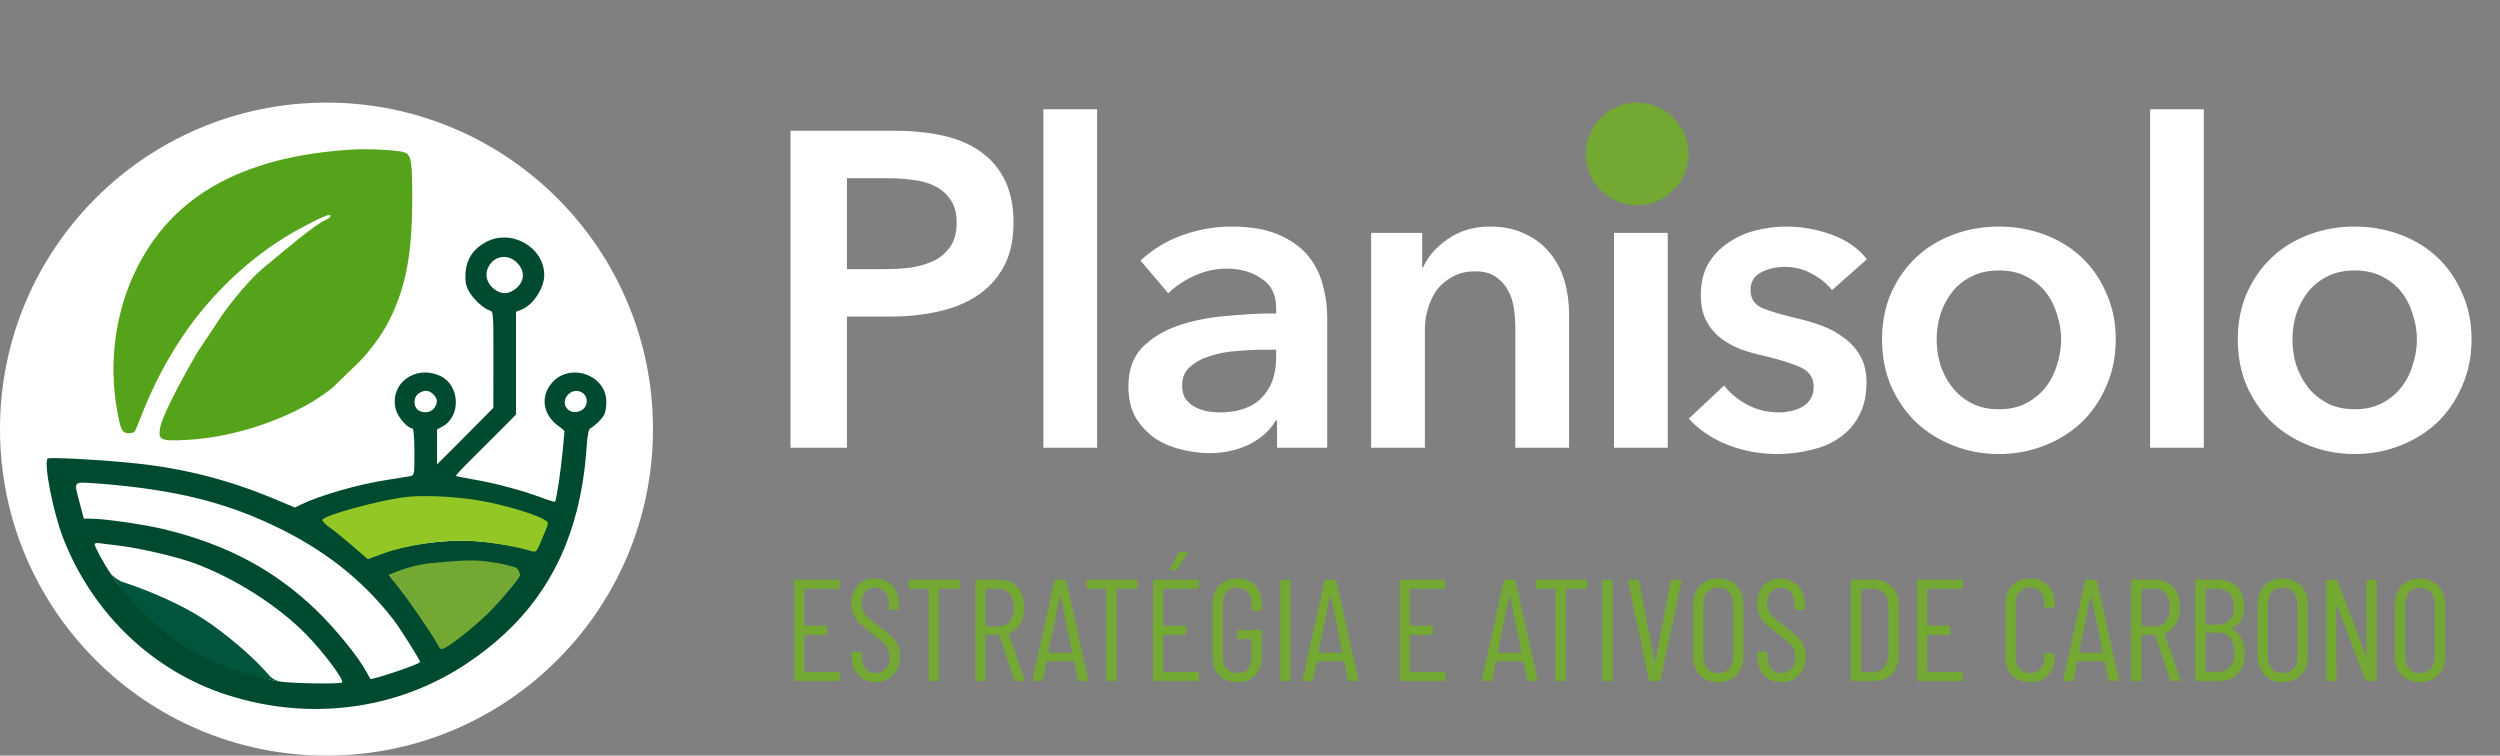
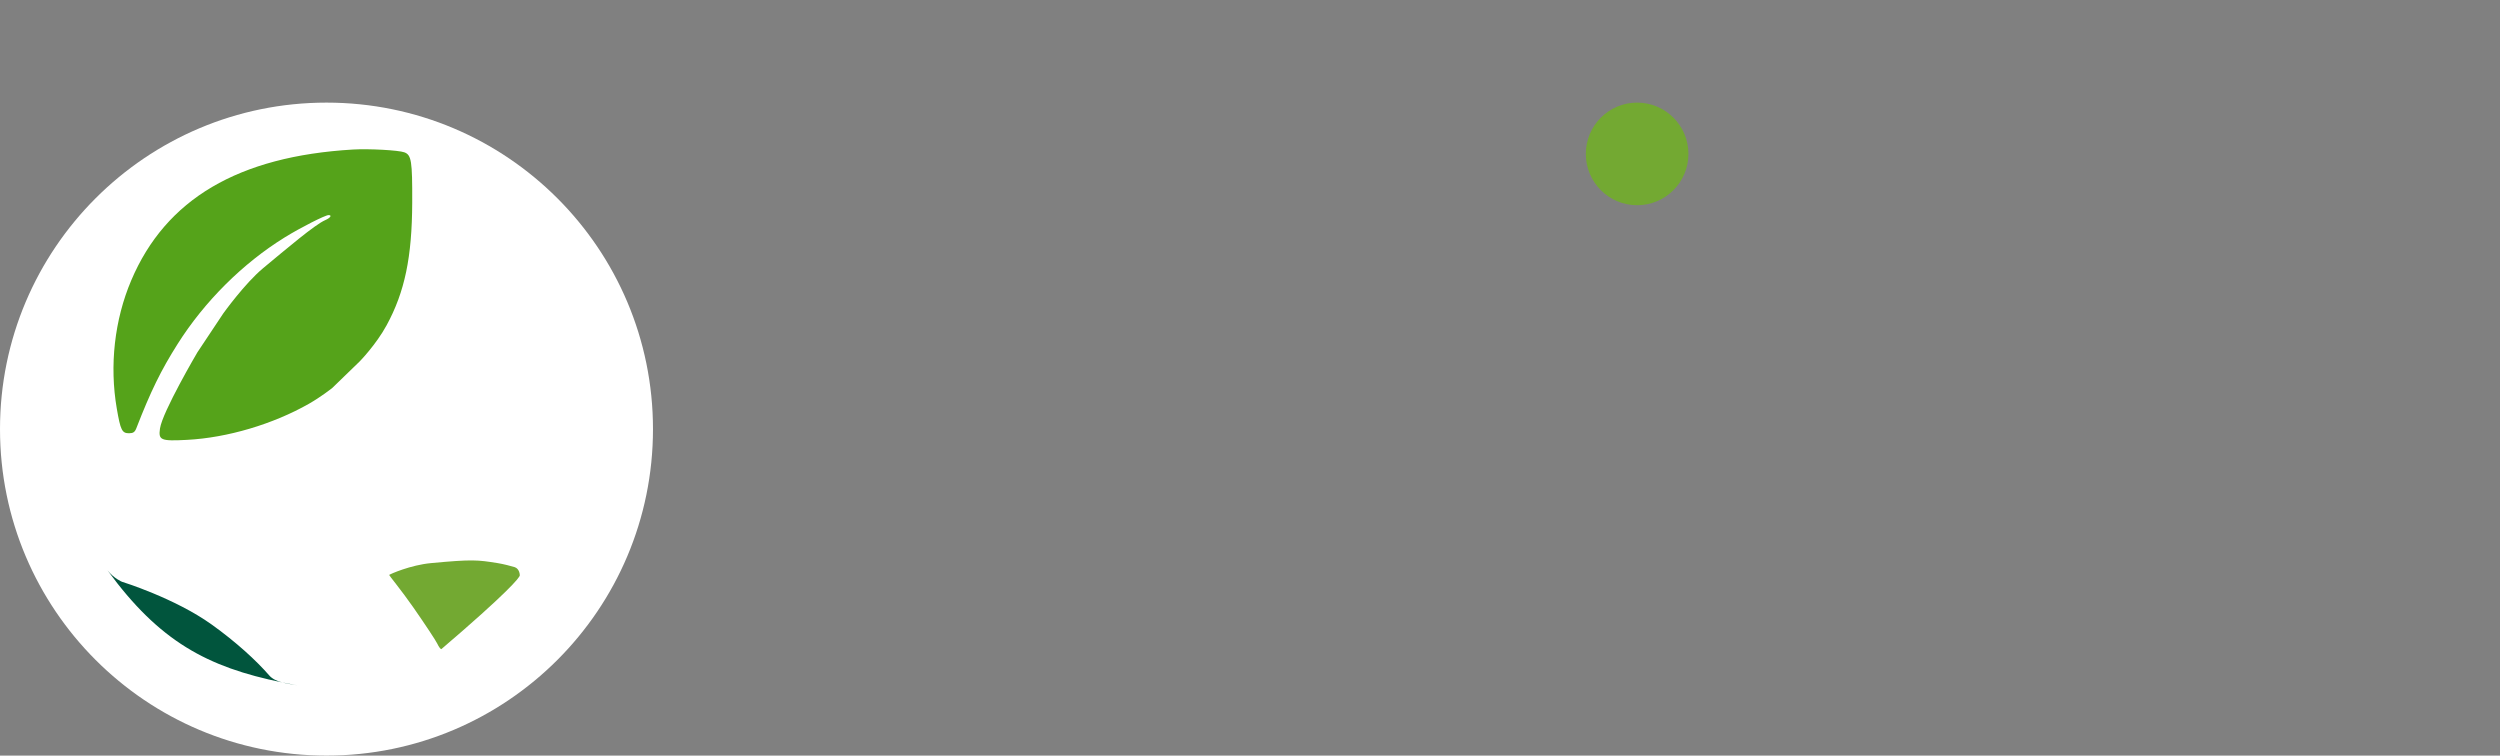
<svg xmlns="http://www.w3.org/2000/svg" width="268" height="81" viewBox="0 0 268 81" fill="none">
  <rect x="0" y="0" width="268" height="81" fill="#808080" stroke="none" />
  <circle cx="35" cy="46" r="35" fill="white" />
-   <path fill-rule="evenodd" clip-rule="evenodd" d="M52.093 25.946C50.739 26.674 50.007 27.774 49.91 29.227C49.849 30.145 49.924 30.584 50.245 31.186C50.69 32.023 51.812 33.069 52.483 33.273C52.89 33.397 52.899 33.513 52.893 38.557L52.887 43.715L51.556 45.068C50.824 45.812 49.466 47.179 48.538 48.105L46.849 49.79L46.85 47.912L46.852 46.034L47.451 45.707C49.428 44.63 49.309 41.338 47.258 40.335C44.558 39.015 41.702 41.124 42.431 43.899C42.649 44.729 43.718 45.938 44.234 45.938C44.325 45.938 44.429 46.963 44.429 48.447C44.429 50.893 44.418 50.958 43.975 51.047C43.726 51.096 42.614 51.276 41.505 51.445C38.454 51.91 34.384 53.071 32.323 54.063L31.612 54.406L29.328 53.452C24.625 51.488 19.901 50.263 14.884 49.708C11.344 49.316 5.277 48.977 5.105 49.161C4.659 49.642 5.708 54.984 6.79 57.739C9.959 65.806 16.399 71.945 24.379 74.507C33.139 77.318 42.458 76.123 49.874 71.238C56.14 67.112 60.027 61.797 61.824 54.776C62.375 52.623 62.729 50.31 62.895 47.822C62.981 46.534 63.12 46.014 63.267 45.938C63.571 45.779 64.45 45.057 64.774 44.452C64.898 44.22 65 43.602 65 43.08C65 40.117 60.956 38.791 59.087 41.14C57.972 42.54 58.194 44.278 59.645 45.502C59.645 45.502 60.514 46.118 60.514 46.235C60.514 46.352 60.329 48.261 60.329 48.261C60.139 50.333 59.642 53.65 59.501 53.785C59.458 53.826 58.84 53.641 58.127 53.372C56.11 52.614 53.194 51.824 50.984 51.438C49.874 51.245 48.926 51.056 48.877 51.019C48.827 50.981 49.556 50.193 50.496 49.266C51.436 48.339 52.906 46.873 53.763 46.008L55.32 44.436V38.928V33.421L55.933 33.178C57.15 32.694 58.347 30.861 58.343 29.486C58.336 26.491 54.803 24.491 52.093 25.946ZM55.428 28.164C56.284 29.02 56.258 30.114 55.362 30.881C54.54 31.585 53.741 31.607 52.922 30.947C52.151 30.325 51.937 29.392 52.377 28.575C53.018 27.387 54.458 27.193 55.428 28.164ZM46.446 42.265C46.931 42.73 46.958 43.19 46.535 43.768C46.163 44.279 45.217 44.345 44.746 43.894C44.276 43.443 44.345 42.537 44.877 42.18C45.481 41.775 45.961 41.801 46.446 42.265ZM62.315 42.031C62.92 42.331 63.078 43.094 62.71 43.637C62.323 44.208 61.413 44.371 60.891 43.905C60.443 43.504 60.431 42.891 60.792 42.418C61.151 41.947 61.77 41.76 62.315 42.031ZM15.186 52.315C20.642 53.043 24.872 54.239 29.203 56.277C34.641 58.836 38.765 62.054 42.127 66.361C42.849 67.287 45.034 70.745 45.034 70.963C45.034 71.188 39.848 72.939 39.694 72.767C39.664 72.734 39.479 72.403 39.283 72.031C38.442 70.439 35.915 67.335 33.849 65.357C29.406 61.102 24.388 58.423 17.788 56.782C15.594 56.237 11.246 55.602 9.707 55.602H8.984L8.556 53.966C7.908 51.49 7.769 51.661 10.296 51.818C11.488 51.892 13.689 52.115 15.186 52.315ZM51.488 54.144C54.163 54.569 57.182 55.416 58.176 55.908C58.731 56.183 58.74 56.211 58.465 56.815C58.309 57.158 58.014 57.81 57.809 58.266C57.509 58.934 57.359 59.073 57.034 58.986C55.16 58.486 52.395 58.069 50.379 57.981C47.545 57.858 43.733 58.371 41.186 59.219L39.657 59.728L37.996 58.432C37.083 57.719 35.98 56.911 35.545 56.635C35.111 56.36 34.803 56.06 34.862 55.969C35.163 55.503 40.895 54.095 43.723 53.793C45.088 53.647 48.494 53.669 51.488 54.144ZM12.867 58.507C15.07 58.779 18.817 59.654 20.734 60.343C25.012 61.882 29.767 64.895 32.816 68C34.633 69.849 36.924 72.91 36.672 73.151C36.453 73.359 31.183 73.271 29.762 73.035C28.678 72.855 28.417 72.726 27.861 72.091C26.615 70.668 24.023 68.331 22.462 67.221C20.064 65.517 16.36 63.806 13.639 63.144C12.913 62.968 12.689 62.775 12.004 61.735C11.128 60.405 10.144 58.61 10.144 58.341C10.144 58.246 10.348 58.194 10.598 58.225C10.848 58.257 11.869 58.383 12.867 58.507ZM54.362 61.106C54.903 61.275 55.723 61.517 55.723 61.602C55.723 61.833 54.424 63.438 52.961 65.016C51.309 66.797 47.893 69.518 47.309 69.518C47.221 69.518 47.028 69.255 46.879 68.933C46.731 68.612 45.572 66.859 44.305 65.039C43.038 63.219 41.687 61.66 41.716 61.634C41.827 61.539 44.851 60.789 46.244 60.752C48.032 60.704 52.844 60.631 54.362 61.106Z" fill="#004A2F" />
  <path d="M31.866 73.465C31.304 73.371 30.747 73.288 30.249 73.155C22.195 71.51 17.082 68.753 11.524 61.141C11.436 61.032 11.351 60.915 11.269 60.789C11.354 60.907 11.439 61.025 11.524 61.141C12.244 62.04 13.083 62.369 13.083 62.369C13.083 62.369 18.72 64.107 22.695 66.951C25.298 68.814 27.479 70.81 28.861 72.405C29.19 72.785 29.68 73.003 30.249 73.155C30.775 73.263 31.314 73.366 31.866 73.465Z" fill="#01553D" />
-   <path d="M58.257 55.65C57.248 55.097 54.178 54.144 51.459 53.667C48.416 53.133 44.954 53.108 43.567 53.272C40.692 53.612 34.865 55.194 34.56 55.718C34.5 55.821 34.812 56.158 35.254 56.468C35.695 56.777 36.816 57.686 37.745 58.487L39.433 59.944L40.987 59.372C43.576 58.419 47.452 57.842 50.331 57.98C52.381 58.079 55.191 58.548 57.096 59.11C57.427 59.208 57.579 59.052 57.884 58.3C58.093 57.788 58.392 57.055 58.551 56.67C58.831 55.991 58.822 55.96 58.257 55.65Z" fill="#92C726" />
-   <path d="M55.723 61.674C55.723 61.589 55.69 60.958 55.149 60.789C54.837 60.691 53.921 60.455 53.358 60.366C51.187 60.021 50.672 59.944 46.194 60.366C44.009 60.572 41.827 61.539 41.716 61.634C41.687 61.659 43.038 63.291 44.306 65.111C45.573 66.931 46.731 68.683 46.88 69.005C47.028 69.327 47.222 69.59 47.309 69.59C47.894 69.59 51.309 66.869 52.962 65.088C54.424 63.51 55.723 61.905 55.723 61.674Z" fill="#73A932" />
+   <path d="M55.723 61.674C55.723 61.589 55.69 60.958 55.149 60.789C54.837 60.691 53.921 60.455 53.358 60.366C51.187 60.021 50.672 59.944 46.194 60.366C44.009 60.572 41.827 61.539 41.716 61.634C41.687 61.659 43.038 63.291 44.306 65.111C45.573 66.931 46.731 68.683 46.88 69.005C47.028 69.327 47.222 69.59 47.309 69.59C54.424 63.51 55.723 61.905 55.723 61.674Z" fill="#73A932" />
  <path d="M14.07 30.054C17.766 21.343 25.553 16.75 37.849 16.029C39.552 15.929 42.726 16.102 43.34 16.327C44.105 16.608 44.205 17.24 44.19 21.705C44.17 27.56 43.394 31.286 41.447 34.865C40.316 36.946 38.568 38.733 38.568 38.733L35.595 41.613C35.595 41.613 34.398 42.554 33.128 43.278C29.277 45.472 24.372 46.927 20.059 47.153C17.229 47.302 16.97 47.194 17.149 45.943C17.404 44.158 21.156 37.777 21.156 37.777L23.938 33.595C23.938 33.595 26.254 30.366 28.216 28.74C30.752 26.639 33.746 24.085 34.875 23.593C35.426 23.352 35.617 23.058 35.223 23.058C34.858 23.058 32.201 24.41 30.513 25.454C26.028 28.229 21.92 32.318 19.038 36.878C17.251 39.704 16.152 41.948 14.613 45.914C14.454 46.323 14.274 46.445 13.833 46.445C13.081 46.445 12.92 46.122 12.521 43.807C11.723 39.18 12.274 34.287 14.07 30.054Z" fill="#55A31A" />
-   <path d="M84.744 14.016H95.832C97.784 14.016 99.544 14.192 101.112 14.544C102.68 14.896 104.024 15.472 105.144 16.272C106.264 17.072 107.128 18.096 107.736 19.344C108.344 20.592 108.648 22.096 108.648 23.856C108.648 25.744 108.296 27.328 107.592 28.608C106.888 29.888 105.928 30.928 104.712 31.728C103.528 32.496 102.136 33.056 100.536 33.408C98.936 33.76 97.24 33.936 95.448 33.936H90.792V48H84.744V14.016ZM95.016 28.848C96.008 28.848 96.952 28.784 97.848 28.656C98.744 28.496 99.544 28.24 100.248 27.888C100.952 27.504 101.512 26.992 101.928 26.352C102.344 25.712 102.552 24.88 102.552 23.856C102.552 22.864 102.344 22.064 101.928 21.456C101.512 20.816 100.952 20.32 100.248 19.968C99.576 19.616 98.792 19.392 97.896 19.296C97.032 19.168 96.136 19.104 95.208 19.104H90.792V28.848H95.016ZM111.849 11.712H117.609V48H111.849V11.712ZM136.901 45.072H136.757C136.181 46.096 135.253 46.944 133.973 47.616C132.693 48.256 131.237 48.576 129.605 48.576C128.677 48.576 127.701 48.448 126.677 48.192C125.685 47.968 124.757 47.584 123.893 47.04C123.061 46.464 122.357 45.728 121.781 44.832C121.237 43.904 120.965 42.768 120.965 41.424C120.965 39.696 121.445 38.32 122.405 37.296C123.397 36.272 124.661 35.488 126.197 34.944C127.733 34.4 129.429 34.048 131.285 33.888C133.173 33.696 135.013 33.6 136.805 33.6V33.024C136.805 31.584 136.277 30.528 135.221 29.856C134.197 29.152 132.965 28.8 131.525 28.8C130.309 28.8 129.141 29.056 128.021 29.568C126.901 30.08 125.973 30.704 125.237 31.44L122.261 27.936C123.573 26.72 125.077 25.808 126.773 25.2C128.501 24.592 130.245 24.288 132.005 24.288C134.053 24.288 135.733 24.576 137.045 25.152C138.389 25.728 139.445 26.48 140.213 27.408C140.981 28.336 141.509 29.376 141.797 30.528C142.117 31.68 142.277 32.832 142.277 33.984V48H136.901V45.072ZM136.805 37.488H135.509C134.581 37.488 133.605 37.536 132.581 37.632C131.557 37.696 130.613 37.872 129.749 38.16C128.885 38.416 128.165 38.8 127.589 39.312C127.013 39.792 126.725 40.464 126.725 41.328C126.725 41.872 126.837 42.336 127.061 42.72C127.317 43.072 127.637 43.36 128.021 43.584C128.405 43.808 128.837 43.968 129.317 44.064C129.797 44.16 130.277 44.208 130.757 44.208C132.741 44.208 134.245 43.68 135.269 42.624C136.293 41.568 136.805 40.128 136.805 38.304V37.488ZM146.987 24.96H152.459V28.656H152.555C153.067 27.504 153.947 26.496 155.195 25.632C156.475 24.736 157.979 24.288 159.707 24.288C161.211 24.288 162.491 24.56 163.547 25.104C164.635 25.616 165.515 26.304 166.187 27.168C166.891 28.032 167.403 29.024 167.723 30.144C168.043 31.264 168.203 32.416 168.203 33.6V48H162.443V35.232C162.443 34.56 162.395 33.856 162.299 33.12C162.203 32.384 161.995 31.728 161.675 31.152C161.355 30.544 160.907 30.048 160.331 29.664C159.787 29.28 159.051 29.088 158.123 29.088C157.195 29.088 156.395 29.28 155.723 29.664C155.051 30.016 154.491 30.48 154.043 31.056C153.627 31.632 153.307 32.304 153.083 33.072C152.859 33.808 152.747 34.56 152.747 35.328V48H146.987V24.96ZM173.021 24.96H178.781V48H173.021V24.96ZM172.205 17.136C172.205 16.208 172.541 15.408 173.213 14.736C173.917 14.032 174.797 13.68 175.853 13.68C176.909 13.68 177.789 14.016 178.493 14.688C179.229 15.328 179.597 16.144 179.597 17.136C179.597 18.128 179.229 18.96 178.493 19.632C177.789 20.272 176.909 20.592 175.853 20.592C174.797 20.592 173.917 20.256 173.213 19.584C172.541 18.88 172.205 18.064 172.205 17.136ZM196.393 31.104C195.881 30.432 195.177 29.856 194.281 29.376C193.385 28.864 192.409 28.608 191.353 28.608C190.425 28.608 189.577 28.8 188.809 29.184C188.041 29.568 187.657 30.208 187.657 31.104C187.657 32 188.073 32.64 188.905 33.024C189.769 33.376 191.017 33.744 192.648 34.128C193.513 34.32 194.377 34.576 195.241 34.896C196.137 35.216 196.937 35.648 197.641 36.192C198.377 36.704 198.969 37.36 199.417 38.16C199.865 38.928 200.089 39.872 200.089 40.992C200.089 42.4 199.817 43.6 199.273 44.592C198.761 45.552 198.057 46.336 197.161 46.944C196.297 47.552 195.273 47.984 194.089 48.24C192.937 48.528 191.737 48.672 190.489 48.672C188.697 48.672 186.953 48.352 185.257 47.712C183.561 47.04 182.153 46.096 181.033 44.88L184.825 41.328C185.465 42.16 186.297 42.848 187.321 43.392C188.345 43.936 189.481 44.208 190.729 44.208C191.145 44.208 191.561 44.16 191.977 44.064C192.425 43.968 192.825 43.824 193.177 43.632C193.561 43.408 193.865 43.12 194.089 42.768C194.312 42.416 194.424 41.984 194.424 41.472C194.424 40.512 193.977 39.824 193.081 39.408C192.217 38.992 190.905 38.576 189.145 38.16C188.281 37.968 187.433 37.728 186.601 37.44C185.801 37.12 185.081 36.72 184.441 36.24C183.801 35.728 183.289 35.104 182.905 34.368C182.521 33.632 182.329 32.72 182.329 31.632C182.329 30.352 182.585 29.248 183.097 28.32C183.641 27.392 184.345 26.64 185.209 26.064C186.073 25.456 187.049 25.008 188.137 24.72C189.225 24.432 190.345 24.288 191.497 24.288C193.161 24.288 194.777 24.576 196.345 25.152C197.945 25.728 199.209 26.608 200.137 27.792L196.393 31.104ZM201.753 36.384C201.753 34.56 202.073 32.912 202.713 31.44C203.385 29.936 204.281 28.656 205.401 27.6C206.521 26.544 207.849 25.728 209.385 25.152C210.921 24.576 212.553 24.288 214.281 24.288C216.009 24.288 217.641 24.576 219.177 25.152C220.713 25.728 222.041 26.544 223.161 27.6C224.281 28.656 225.161 29.936 225.801 31.44C226.473 32.912 226.809 34.56 226.809 36.384C226.809 38.208 226.473 39.872 225.801 41.376C225.161 42.88 224.281 44.176 223.161 45.264C222.041 46.32 220.713 47.152 219.177 47.76C217.641 48.368 216.009 48.672 214.281 48.672C212.553 48.672 210.921 48.368 209.385 47.76C207.849 47.152 206.521 46.32 205.401 45.264C204.281 44.176 203.385 42.88 202.713 41.376C202.073 39.872 201.753 38.208 201.753 36.384ZM207.609 36.384C207.609 37.28 207.737 38.176 207.993 39.072C208.281 39.968 208.697 40.768 209.241 41.472C209.785 42.176 210.473 42.752 211.305 43.2C212.137 43.648 213.129 43.872 214.281 43.872C215.433 43.872 216.425 43.648 217.257 43.2C218.089 42.752 218.777 42.176 219.321 41.472C219.865 40.768 220.265 39.968 220.521 39.072C220.809 38.176 220.953 37.28 220.953 36.384C220.953 35.488 220.809 34.608 220.521 33.744C220.265 32.848 219.865 32.048 219.321 31.344C218.777 30.64 218.089 30.08 217.257 29.664C216.425 29.216 215.433 28.992 214.281 28.992C213.129 28.992 212.137 29.216 211.305 29.664C210.473 30.08 209.785 30.64 209.241 31.344C208.697 32.048 208.281 32.848 207.993 33.744C207.737 34.608 207.609 35.488 207.609 36.384ZM230.49 11.712H236.25V48H230.49V11.712ZM239.893 36.384C239.893 34.56 240.213 32.912 240.853 31.44C241.525 29.936 242.421 28.656 243.541 27.6C244.661 26.544 245.989 25.728 247.525 25.152C249.061 24.576 250.693 24.288 252.421 24.288C254.149 24.288 255.781 24.576 257.317 25.152C258.853 25.728 260.181 26.544 261.301 27.6C262.421 28.656 263.301 29.936 263.941 31.44C264.613 32.912 264.949 34.56 264.949 36.384C264.949 38.208 264.613 39.872 263.941 41.376C263.301 42.88 262.421 44.176 261.301 45.264C260.181 46.32 258.853 47.152 257.317 47.76C255.781 48.368 254.149 48.672 252.421 48.672C250.693 48.672 249.061 48.368 247.525 47.76C245.989 47.152 244.661 46.32 243.541 45.264C242.421 44.176 241.525 42.88 240.853 41.376C240.213 39.872 239.893 38.208 239.893 36.384ZM245.749 36.384C245.749 37.28 245.877 38.176 246.133 39.072C246.421 39.968 246.837 40.768 247.381 41.472C247.925 42.176 248.613 42.752 249.445 43.2C250.277 43.648 251.269 43.872 252.421 43.872C253.573 43.872 254.565 43.648 255.397 43.2C256.229 42.752 256.917 42.176 257.461 41.472C258.005 40.768 258.405 39.968 258.661 39.072C258.949 38.176 259.093 37.28 259.093 36.384C259.093 35.488 258.949 34.608 258.661 33.744C258.405 32.848 258.005 32.048 257.461 31.344C256.917 30.64 256.229 30.08 255.397 29.664C254.565 29.216 253.573 28.992 252.421 28.992C251.269 28.992 250.277 29.216 249.445 29.664C248.613 30.08 247.925 30.64 247.381 31.344C246.837 32.048 246.421 32.848 246.133 33.744C245.877 34.608 245.749 35.488 245.749 36.384Z" fill="white" />
  <circle cx="175.5" cy="16.5" r="5.5" fill="#73A932" />
-   <path d="M90.029 62.956C90.029 63.059 89.978 63.111 89.874 63.111H86.278C86.237 63.111 86.216 63.132 86.216 63.173V67.017C86.216 67.058 86.237 67.079 86.278 67.079H88.541C88.645 67.079 88.697 67.131 88.697 67.234V67.9C88.697 68.004 88.645 68.055 88.541 68.055H86.278C86.237 68.055 86.216 68.076 86.216 68.118V71.977C86.216 72.018 86.237 72.039 86.278 72.039H89.874C89.978 72.039 90.029 72.091 90.029 72.194V72.845C90.029 72.948 89.978 73 89.874 73H85.271C85.168 73 85.116 72.948 85.116 72.845V62.305C85.116 62.202 85.168 62.15 85.271 62.15H89.874C89.978 62.15 90.029 62.202 90.029 62.305V62.956ZM93.869 73.124C93.104 73.124 92.484 72.871 92.009 72.365C91.534 71.858 91.296 71.197 91.296 70.38V70.024C91.296 69.921 91.348 69.869 91.451 69.869H92.21C92.314 69.869 92.365 69.921 92.365 70.024V70.334C92.365 70.882 92.505 71.326 92.784 71.667C93.063 71.998 93.425 72.163 93.869 72.163C94.303 72.163 94.665 72.003 94.954 71.683C95.243 71.362 95.388 70.939 95.388 70.412C95.388 70.06 95.316 69.76 95.171 69.513C95.037 69.254 94.856 69.032 94.629 68.846C94.412 68.65 94.045 68.355 93.528 67.963C93.011 67.58 92.603 67.255 92.303 66.986C92.004 66.707 91.756 66.376 91.559 65.994C91.374 65.612 91.281 65.162 91.281 64.645C91.281 63.84 91.513 63.204 91.978 62.739C92.443 62.264 93.047 62.026 93.791 62.026C94.577 62.026 95.202 62.284 95.667 62.801C96.142 63.307 96.38 63.984 96.38 64.832V65.219C96.38 65.322 96.328 65.374 96.225 65.374H95.45C95.347 65.374 95.295 65.322 95.295 65.219V64.816C95.295 64.268 95.156 63.829 94.876 63.498C94.608 63.157 94.246 62.987 93.791 62.987C93.378 62.987 93.037 63.137 92.769 63.437C92.5 63.726 92.365 64.139 92.365 64.677C92.365 64.997 92.422 65.281 92.536 65.529C92.66 65.767 92.841 65.994 93.079 66.211C93.316 66.428 93.668 66.712 94.132 67.064C94.752 67.518 95.212 67.89 95.512 68.18C95.822 68.459 96.06 68.769 96.225 69.109C96.39 69.44 96.473 69.843 96.473 70.319C96.473 71.166 96.23 71.848 95.745 72.365C95.259 72.871 94.634 73.124 93.869 73.124ZM102.756 62.15C102.859 62.15 102.911 62.202 102.911 62.305V62.956C102.911 63.059 102.859 63.111 102.756 63.111H100.71C100.669 63.111 100.648 63.132 100.648 63.173V72.845C100.648 72.948 100.596 73 100.493 73H99.702C99.599 73 99.547 72.948 99.547 72.845V63.173C99.547 63.132 99.527 63.111 99.485 63.111H97.563C97.46 63.111 97.408 63.059 97.408 62.956V62.305C97.408 62.202 97.46 62.15 97.563 62.15H102.756ZM108.892 73C108.799 73 108.737 72.959 108.706 72.876L107.125 68.087C107.114 68.055 107.094 68.04 107.063 68.04H105.714C105.673 68.04 105.652 68.061 105.652 68.102V72.845C105.652 72.948 105.6 73 105.497 73H104.707C104.603 73 104.552 72.948 104.552 72.845V62.305C104.552 62.202 104.603 62.15 104.707 62.15H107.264C108.018 62.15 108.628 62.429 109.093 62.987C109.558 63.535 109.791 64.253 109.791 65.141C109.791 65.813 109.646 66.392 109.357 66.877C109.067 67.363 108.675 67.704 108.179 67.9C108.137 67.911 108.122 67.937 108.132 67.978L109.822 72.829L109.837 72.891C109.837 72.964 109.791 73 109.698 73H108.892ZM105.714 63.111C105.673 63.111 105.652 63.132 105.652 63.173V67.094C105.652 67.136 105.673 67.156 105.714 67.156H107.109C107.584 67.156 107.967 66.976 108.256 66.614C108.545 66.242 108.69 65.751 108.69 65.141C108.69 64.532 108.545 64.041 108.256 63.669C107.967 63.297 107.584 63.111 107.109 63.111H105.714ZM115.712 73C115.619 73 115.563 72.954 115.542 72.861L115.154 70.939C115.154 70.918 115.144 70.902 115.123 70.892C115.113 70.882 115.098 70.876 115.077 70.876H112.271C112.251 70.876 112.23 70.882 112.209 70.892C112.199 70.902 112.194 70.918 112.194 70.939L111.806 72.861C111.796 72.954 111.739 73 111.636 73H110.845C110.794 73 110.752 72.984 110.721 72.954C110.701 72.922 110.696 72.881 110.706 72.829L113.031 62.289C113.052 62.197 113.108 62.15 113.201 62.15H114.131C114.235 62.15 114.292 62.197 114.302 62.289L116.658 72.829V72.861C116.658 72.954 116.611 73 116.518 73H115.712ZM112.395 69.915C112.395 69.957 112.411 69.978 112.442 69.978H114.891C114.922 69.978 114.937 69.957 114.937 69.915L113.697 63.824C113.687 63.793 113.677 63.778 113.666 63.778C113.656 63.778 113.646 63.793 113.635 63.824L112.395 69.915ZM121.813 62.15C121.916 62.15 121.968 62.202 121.968 62.305V62.956C121.968 63.059 121.916 63.111 121.813 63.111H119.767C119.726 63.111 119.705 63.132 119.705 63.173V72.845C119.705 72.948 119.653 73 119.55 73H118.759C118.656 73 118.604 72.948 118.604 72.845V63.173C118.604 63.132 118.584 63.111 118.542 63.111H116.62C116.517 63.111 116.465 63.059 116.465 62.956V62.305C116.465 62.202 116.517 62.15 116.62 62.15H121.813ZM128.522 62.956C128.522 63.059 128.471 63.111 128.367 63.111H124.771C124.73 63.111 124.709 63.132 124.709 63.173V67.017C124.709 67.058 124.73 67.079 124.771 67.079H127.034C127.138 67.079 127.189 67.131 127.189 67.234V67.9C127.189 68.004 127.138 68.055 127.034 68.055H124.771C124.73 68.055 124.709 68.076 124.709 68.118V71.977C124.709 72.018 124.73 72.039 124.771 72.039H128.367C128.471 72.039 128.522 72.091 128.522 72.194V72.845C128.522 72.948 128.471 73 128.367 73H123.764C123.66 73 123.609 72.948 123.609 72.845V62.305C123.609 62.202 123.66 62.15 123.764 62.15H128.367C128.471 62.15 128.522 62.202 128.522 62.305V62.956ZM125.531 61.127C125.469 61.127 125.427 61.111 125.407 61.081C125.386 61.039 125.391 60.993 125.422 60.941L126.383 59.252C126.435 59.179 126.497 59.143 126.569 59.143H127.205C127.267 59.143 127.303 59.164 127.313 59.205C127.334 59.236 127.329 59.277 127.298 59.329L126.213 61.019C126.161 61.091 126.099 61.127 126.027 61.127H125.531ZM132.625 73.124C131.83 73.124 131.194 72.891 130.719 72.427C130.243 71.951 130.006 71.321 130.006 70.535V64.615C130.006 63.829 130.243 63.204 130.719 62.739C131.194 62.264 131.83 62.026 132.625 62.026C133.421 62.026 134.056 62.264 134.532 62.739C135.017 63.214 135.26 63.845 135.26 64.63V65.296C135.26 65.4 135.209 65.451 135.105 65.451H134.315C134.211 65.451 134.16 65.4 134.16 65.296V64.599C134.16 64.113 134.02 63.726 133.741 63.437C133.462 63.137 133.09 62.987 132.625 62.987C132.171 62.987 131.799 63.137 131.509 63.437C131.23 63.736 131.091 64.124 131.091 64.599V70.551C131.091 71.026 131.23 71.414 131.509 71.713C131.799 72.013 132.171 72.163 132.625 72.163C133.09 72.163 133.462 72.018 133.741 71.729C134.02 71.429 134.16 71.037 134.16 70.551V68.567C134.16 68.526 134.139 68.505 134.098 68.505H132.765C132.661 68.505 132.61 68.453 132.61 68.35V67.699C132.61 67.596 132.661 67.544 132.765 67.544H135.105C135.209 67.544 135.26 67.596 135.26 67.699V70.535C135.26 71.321 135.017 71.951 134.532 72.427C134.056 72.891 133.421 73.124 132.625 73.124ZM137.402 73C137.299 73 137.247 72.948 137.247 72.845V62.305C137.247 62.202 137.299 62.15 137.402 62.15H138.192C138.296 62.15 138.347 62.202 138.347 62.305V72.845C138.347 72.948 138.296 73 138.192 73H137.402ZM144.669 73C144.576 73 144.519 72.954 144.498 72.861L144.111 70.939C144.111 70.918 144.101 70.902 144.08 70.892C144.07 70.882 144.054 70.876 144.033 70.876H141.228C141.207 70.876 141.187 70.882 141.166 70.892C141.156 70.902 141.15 70.918 141.15 70.939L140.763 72.861C140.753 72.954 140.696 73 140.592 73H139.802C139.75 73 139.709 72.984 139.678 72.954C139.657 72.922 139.652 72.881 139.662 72.829L141.987 62.289C142.008 62.197 142.065 62.15 142.158 62.15H143.088C143.191 62.15 143.248 62.197 143.258 62.289L145.614 72.829V72.861C145.614 72.954 145.568 73 145.475 73H144.669ZM141.352 69.915C141.352 69.957 141.367 69.978 141.398 69.978H143.847C143.878 69.978 143.894 69.957 143.894 69.915L142.654 63.824C142.644 63.793 142.633 63.778 142.623 63.778C142.613 63.778 142.602 63.793 142.592 63.824L141.352 69.915ZM154.951 62.956C154.951 63.059 154.899 63.111 154.796 63.111H151.2C151.159 63.111 151.138 63.132 151.138 63.173V67.017C151.138 67.058 151.159 67.079 151.2 67.079H153.463C153.566 67.079 153.618 67.131 153.618 67.234V67.9C153.618 68.004 153.566 68.055 153.463 68.055H151.2C151.159 68.055 151.138 68.076 151.138 68.118V71.977C151.138 72.018 151.159 72.039 151.2 72.039H154.796C154.899 72.039 154.951 72.091 154.951 72.194V72.845C154.951 72.948 154.899 73 154.796 73H150.192C150.089 73 150.037 72.948 150.037 72.845V62.305C150.037 62.202 150.089 62.15 150.192 62.15H154.796C154.899 62.15 154.951 62.202 154.951 62.305V62.956ZM163.877 73C163.784 73 163.728 72.954 163.707 72.861L163.319 70.939C163.319 70.918 163.309 70.902 163.288 70.892C163.278 70.882 163.263 70.876 163.242 70.876H160.436C160.416 70.876 160.395 70.882 160.374 70.892C160.364 70.902 160.359 70.918 160.359 70.939L159.971 72.861C159.961 72.954 159.904 73 159.801 73H159.01C158.959 73 158.917 72.984 158.886 72.954C158.866 72.922 158.861 72.881 158.871 72.829L161.196 62.289C161.217 62.197 161.273 62.15 161.366 62.15H162.296C162.4 62.15 162.457 62.197 162.467 62.289L164.823 72.829V72.861C164.823 72.954 164.776 73 164.683 73H163.877ZM160.56 69.915C160.56 69.957 160.576 69.978 160.607 69.978H163.056C163.087 69.978 163.102 69.957 163.102 69.915L161.862 63.824C161.852 63.793 161.842 63.778 161.831 63.778C161.821 63.778 161.811 63.793 161.8 63.824L160.56 69.915ZM169.978 62.15C170.081 62.15 170.133 62.202 170.133 62.305V62.956C170.133 63.059 170.081 63.111 169.978 63.111H167.932C167.891 63.111 167.87 63.132 167.87 63.173V72.845C167.87 72.948 167.818 73 167.715 73H166.925C166.821 73 166.77 72.948 166.77 72.845V63.173C166.77 63.132 166.749 63.111 166.708 63.111H164.786C164.682 63.111 164.631 63.059 164.631 62.956V62.305C164.631 62.202 164.682 62.15 164.786 62.15H169.978ZM171.929 73C171.825 73 171.774 72.948 171.774 72.845V62.305C171.774 62.202 171.825 62.15 171.929 62.15H172.719C172.823 62.15 172.874 62.202 172.874 62.305V72.845C172.874 72.948 172.823 73 172.719 73H171.929ZM176.948 73C176.855 73 176.798 72.954 176.778 72.861L174.53 62.321V62.289C174.53 62.197 174.577 62.15 174.67 62.15H175.538C175.641 62.15 175.698 62.197 175.708 62.289L177.382 70.954C177.393 70.975 177.403 70.985 177.413 70.985C177.424 70.985 177.434 70.975 177.444 70.954L179.103 62.289C179.123 62.197 179.18 62.15 179.273 62.15H180.11C180.224 62.15 180.27 62.207 180.25 62.321L178.002 72.861C177.992 72.954 177.935 73 177.832 73H176.948ZM184.182 73.124C183.386 73.124 182.74 72.876 182.244 72.38C181.758 71.884 181.516 71.228 181.516 70.412V64.739C181.516 63.922 181.758 63.266 182.244 62.77C182.74 62.274 183.386 62.026 184.182 62.026C184.988 62.026 185.639 62.274 186.135 62.77C186.631 63.266 186.879 63.922 186.879 64.739V70.412C186.879 71.218 186.631 71.874 186.135 72.38C185.639 72.876 184.988 73.124 184.182 73.124ZM184.182 72.163C184.657 72.163 185.039 72.008 185.329 71.698C185.628 71.378 185.778 70.969 185.778 70.474V64.692C185.778 64.186 185.628 63.778 185.329 63.468C185.039 63.147 184.657 62.987 184.182 62.987C183.717 62.987 183.339 63.147 183.05 63.468C182.761 63.778 182.616 64.186 182.616 64.692V70.474C182.616 70.969 182.761 71.378 183.05 71.698C183.339 72.008 183.717 72.163 184.182 72.163ZM190.956 73.124C190.191 73.124 189.571 72.871 189.096 72.365C188.621 71.858 188.383 71.197 188.383 70.38V70.024C188.383 69.921 188.435 69.869 188.538 69.869H189.297C189.401 69.869 189.452 69.921 189.452 70.024V70.334C189.452 70.882 189.592 71.326 189.871 71.667C190.15 71.998 190.512 72.163 190.956 72.163C191.39 72.163 191.752 72.003 192.041 71.683C192.33 71.362 192.475 70.939 192.475 70.412C192.475 70.06 192.403 69.76 192.258 69.513C192.124 69.254 191.943 69.032 191.715 68.846C191.498 68.65 191.132 68.355 190.615 67.963C190.098 67.58 189.69 67.255 189.39 66.986C189.091 66.707 188.843 66.376 188.646 65.994C188.46 65.612 188.367 65.162 188.367 64.645C188.367 63.84 188.6 63.204 189.065 62.739C189.53 62.264 190.134 62.026 190.878 62.026C191.664 62.026 192.289 62.284 192.754 62.801C193.229 63.307 193.467 63.984 193.467 64.832V65.219C193.467 65.322 193.415 65.374 193.312 65.374H192.537C192.434 65.374 192.382 65.322 192.382 65.219V64.816C192.382 64.268 192.242 63.829 191.963 63.498C191.695 63.157 191.333 62.987 190.878 62.987C190.465 62.987 190.124 63.137 189.855 63.437C189.587 63.726 189.452 64.139 189.452 64.677C189.452 64.997 189.509 65.281 189.623 65.529C189.747 65.767 189.928 65.994 190.165 66.211C190.403 66.428 190.754 66.712 191.219 67.064C191.839 67.518 192.299 67.89 192.599 68.18C192.909 68.459 193.147 68.769 193.312 69.109C193.477 69.44 193.56 69.843 193.56 70.319C193.56 71.166 193.317 71.848 192.831 72.365C192.346 72.871 191.721 73.124 190.956 73.124ZM198.554 73C198.451 73 198.399 72.948 198.399 72.845V62.305C198.399 62.202 198.451 62.15 198.554 62.15H200.941C201.737 62.15 202.372 62.413 202.848 62.941C203.323 63.457 203.561 64.155 203.561 65.033V70.117C203.561 70.995 203.323 71.698 202.848 72.225C202.372 72.742 201.737 73 200.941 73H198.554ZM199.5 71.977C199.5 72.018 199.52 72.039 199.562 72.039L200.926 72.023C201.38 72.023 201.742 71.848 202.011 71.496C202.29 71.145 202.434 70.67 202.445 70.07V65.079C202.445 64.47 202.31 63.989 202.042 63.638C201.773 63.287 201.401 63.111 200.926 63.111H199.562C199.52 63.111 199.5 63.132 199.5 63.173V71.977ZM210.412 62.956C210.412 63.059 210.36 63.111 210.257 63.111H206.661C206.619 63.111 206.599 63.132 206.599 63.173V67.017C206.599 67.058 206.619 67.079 206.661 67.079H208.924C209.027 67.079 209.079 67.131 209.079 67.234V67.9C209.079 68.004 209.027 68.055 208.924 68.055H206.661C206.619 68.055 206.599 68.076 206.599 68.118V71.977C206.599 72.018 206.619 72.039 206.661 72.039H210.257C210.36 72.039 210.412 72.091 210.412 72.194V72.845C210.412 72.948 210.36 73 210.257 73H205.653C205.55 73 205.498 72.948 205.498 72.845V62.305C205.498 62.202 205.55 62.15 205.653 62.15H210.257C210.36 62.15 210.412 62.202 210.412 62.305V62.956ZM217.618 73.124C216.822 73.124 216.182 72.881 215.696 72.395C215.221 71.91 214.983 71.259 214.983 70.442V64.692C214.983 63.886 215.221 63.24 215.696 62.755C216.182 62.269 216.822 62.026 217.618 62.026C218.424 62.026 219.065 62.269 219.54 62.755C220.026 63.23 220.268 63.876 220.268 64.692V64.956C220.268 65.059 220.217 65.111 220.113 65.111L219.307 65.157C219.204 65.157 219.152 65.105 219.152 65.002V64.615C219.152 64.129 219.013 63.736 218.734 63.437C218.455 63.137 218.083 62.987 217.618 62.987C217.163 62.987 216.791 63.137 216.502 63.437C216.223 63.736 216.083 64.129 216.083 64.615V70.535C216.083 71.021 216.223 71.414 216.502 71.713C216.791 72.013 217.163 72.163 217.618 72.163C218.083 72.163 218.455 72.013 218.734 71.713C219.013 71.414 219.152 71.021 219.152 70.535V70.148C219.152 70.045 219.204 69.993 219.307 69.993L220.113 70.04C220.217 70.04 220.268 70.091 220.268 70.195V70.442C220.268 71.259 220.026 71.91 219.54 72.395C219.054 72.881 218.414 73.124 217.618 73.124ZM226.195 73C226.102 73 226.045 72.954 226.025 72.861L225.637 70.939C225.637 70.918 225.627 70.902 225.606 70.892C225.596 70.882 225.58 70.876 225.56 70.876H222.754C222.734 70.876 222.713 70.882 222.692 70.892C222.682 70.902 222.677 70.918 222.677 70.939L222.289 72.861C222.279 72.954 222.222 73 222.119 73H221.328C221.277 73 221.235 72.984 221.204 72.954C221.184 72.922 221.178 72.881 221.189 72.829L223.514 62.289C223.534 62.197 223.591 62.15 223.684 62.15H224.614C224.718 62.15 224.774 62.197 224.785 62.289L227.141 72.829V72.861C227.141 72.954 227.094 73 227.001 73H226.195ZM222.878 69.915C222.878 69.957 222.894 69.978 222.925 69.978H225.374C225.405 69.978 225.42 69.957 225.42 69.915L224.18 63.824C224.17 63.793 224.16 63.778 224.149 63.778C224.139 63.778 224.129 63.793 224.118 63.824L222.878 69.915ZM232.801 73C232.708 73 232.646 72.959 232.615 72.876L231.034 68.087C231.023 68.055 231.003 68.04 230.972 68.04H229.623C229.582 68.04 229.561 68.061 229.561 68.102V72.845C229.561 72.948 229.51 73 229.406 73H228.616C228.512 73 228.461 72.948 228.461 72.845V62.305C228.461 62.202 228.512 62.15 228.616 62.15H231.173C231.928 62.15 232.537 62.429 233.002 62.987C233.467 63.535 233.7 64.253 233.7 65.141C233.7 65.813 233.555 66.392 233.266 66.877C232.976 67.363 232.584 67.704 232.088 67.9C232.046 67.911 232.031 67.937 232.041 67.978L233.731 72.829L233.746 72.891C233.746 72.964 233.7 73 233.607 73H232.801ZM229.623 63.111C229.582 63.111 229.561 63.132 229.561 63.173V67.094C229.561 67.136 229.582 67.156 229.623 67.156H231.018C231.494 67.156 231.876 66.976 232.165 66.614C232.455 66.242 232.599 65.751 232.599 65.141C232.599 64.532 232.455 64.041 232.165 63.669C231.876 63.297 231.494 63.111 231.018 63.111H229.623ZM240.634 70.055C240.644 70.985 240.396 71.708 239.89 72.225C239.383 72.742 238.707 73 237.859 73H235.488C235.384 73 235.333 72.948 235.333 72.845V62.305C235.333 62.202 235.384 62.15 235.488 62.15H237.72C238.608 62.15 239.306 62.398 239.812 62.894C240.319 63.38 240.572 64.077 240.572 64.987C240.572 66.144 240.143 66.934 239.285 67.358C239.265 67.368 239.254 67.379 239.254 67.389C239.254 67.399 239.259 67.41 239.27 67.42C240.179 67.947 240.634 68.825 240.634 70.055ZM236.495 63.111C236.454 63.111 236.433 63.132 236.433 63.173V66.909C236.433 66.95 236.454 66.971 236.495 66.971H237.72C238.278 66.971 238.712 66.805 239.022 66.475C239.332 66.144 239.487 65.679 239.487 65.079C239.487 64.46 239.332 63.979 239.022 63.638C238.712 63.287 238.278 63.111 237.72 63.111H236.495ZM237.782 72.023C238.329 72.023 238.758 71.843 239.068 71.481C239.378 71.109 239.533 70.592 239.533 69.931C239.533 69.259 239.378 68.737 239.068 68.365C238.758 67.993 238.329 67.808 237.782 67.808H236.495C236.454 67.808 236.433 67.828 236.433 67.87V71.962C236.433 72.003 236.454 72.023 236.495 72.023H237.782ZM244.698 73.124C243.903 73.124 243.257 72.876 242.761 72.38C242.275 71.884 242.032 71.228 242.032 70.412V64.739C242.032 63.922 242.275 63.266 242.761 62.77C243.257 62.274 243.903 62.026 244.698 62.026C245.504 62.026 246.155 62.274 246.651 62.77C247.147 63.266 247.395 63.922 247.395 64.739V70.412C247.395 71.218 247.147 71.874 246.651 72.38C246.155 72.876 245.504 73.124 244.698 73.124ZM244.698 72.163C245.174 72.163 245.556 72.008 245.845 71.698C246.145 71.378 246.295 70.969 246.295 70.474V64.692C246.295 64.186 246.145 63.778 245.845 63.468C245.556 63.147 245.174 62.987 244.698 62.987C244.233 62.987 243.856 63.147 243.567 63.468C243.277 63.778 243.133 64.186 243.133 64.692V70.474C243.133 70.969 243.277 71.378 243.567 71.698C243.856 72.008 244.233 72.163 244.698 72.163ZM253.705 62.305C253.705 62.202 253.756 62.15 253.86 62.15H254.635C254.738 62.15 254.79 62.202 254.79 62.305V72.845C254.79 72.948 254.738 73 254.635 73H253.72C253.637 73 253.581 72.959 253.55 72.876L250.527 64.862C250.517 64.832 250.501 64.821 250.481 64.832C250.46 64.832 250.45 64.847 250.45 64.878L250.465 72.845C250.465 72.948 250.413 73 250.31 73H249.52C249.416 73 249.365 72.948 249.365 72.845V62.305C249.365 62.202 249.416 62.15 249.52 62.15H250.419C250.501 62.15 250.558 62.191 250.589 62.274L253.627 70.303C253.637 70.334 253.653 70.35 253.674 70.35C253.694 70.339 253.705 70.319 253.705 70.287V62.305ZM259.411 73.124C258.615 73.124 257.97 72.876 257.474 72.38C256.988 71.884 256.745 71.228 256.745 70.412V64.739C256.745 63.922 256.988 63.266 257.474 62.77C257.97 62.274 258.615 62.026 259.411 62.026C260.217 62.026 260.868 62.274 261.364 62.77C261.86 63.266 262.108 63.922 262.108 64.739V70.412C262.108 71.218 261.86 71.874 261.364 72.38C260.868 72.876 260.217 73.124 259.411 73.124ZM259.411 72.163C259.886 72.163 260.269 72.008 260.558 71.698C260.858 71.378 261.008 70.969 261.008 70.474V64.692C261.008 64.186 260.858 63.778 260.558 63.468C260.269 63.147 259.886 62.987 259.411 62.987C258.946 62.987 258.569 63.147 258.28 63.468C257.99 63.778 257.846 64.186 257.846 64.692V70.474C257.846 70.969 257.99 71.378 258.28 71.698C258.569 72.008 258.946 72.163 259.411 72.163Z" fill="#73A932" />
</svg>